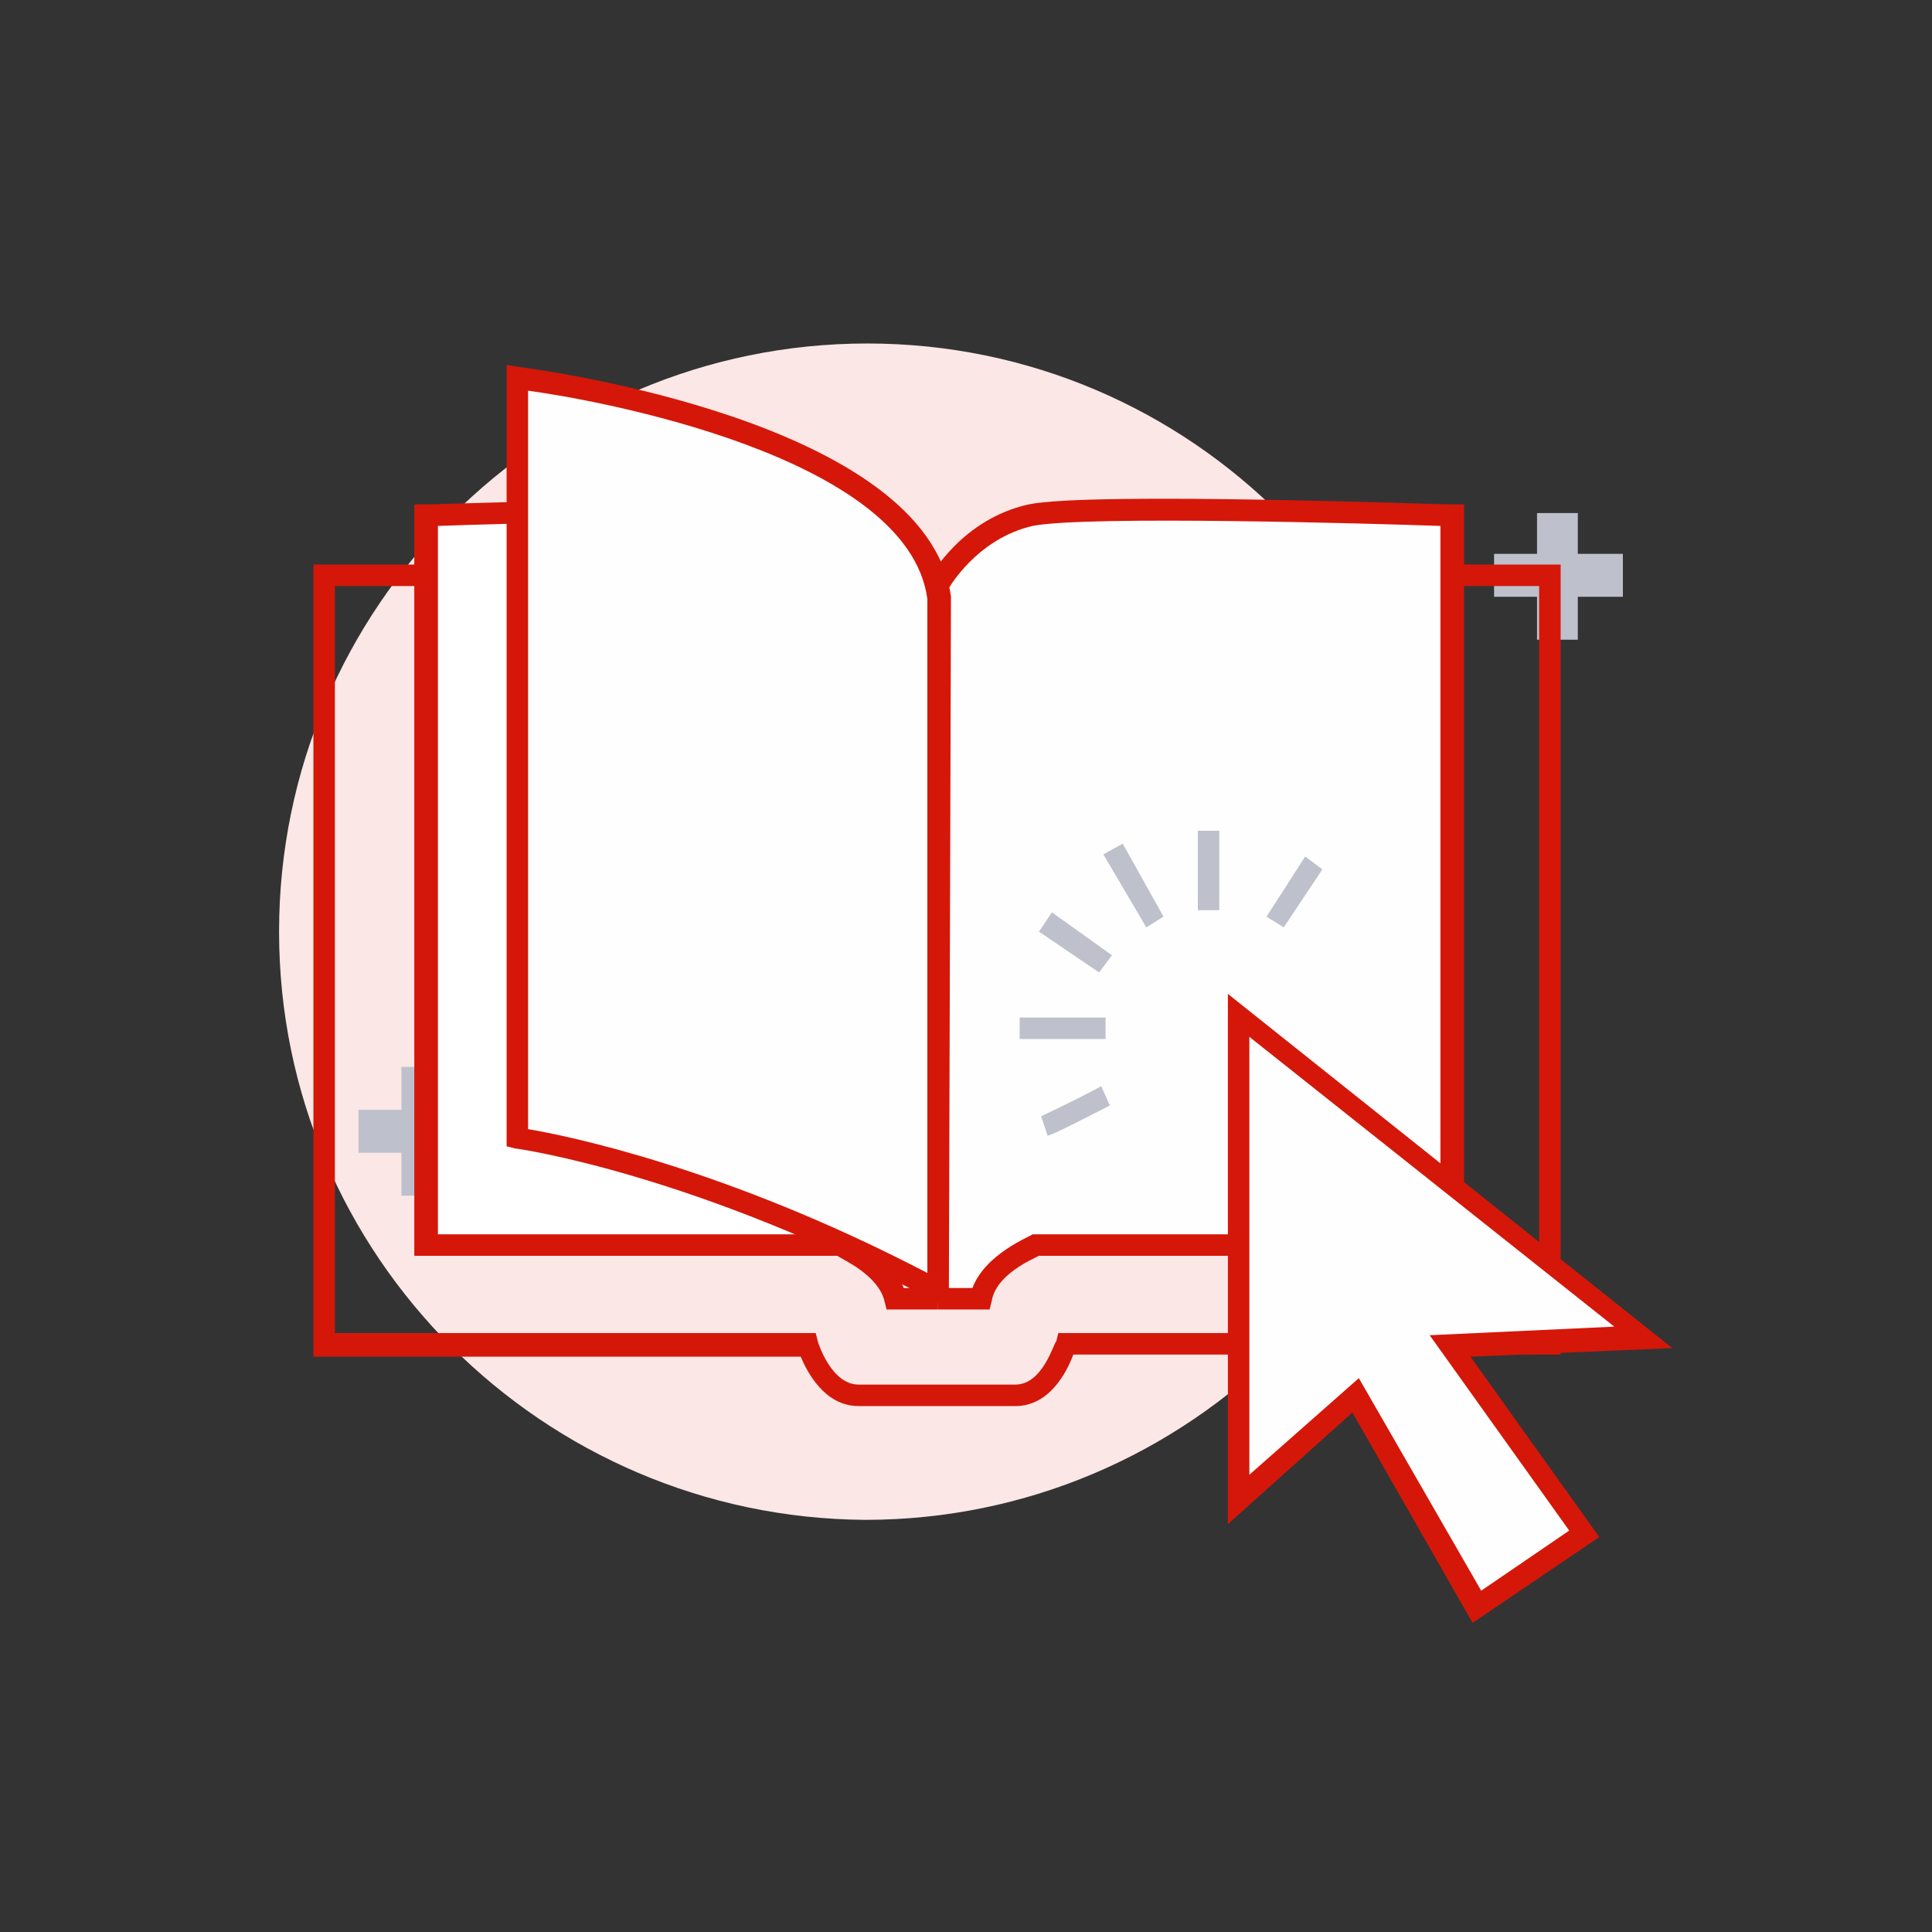
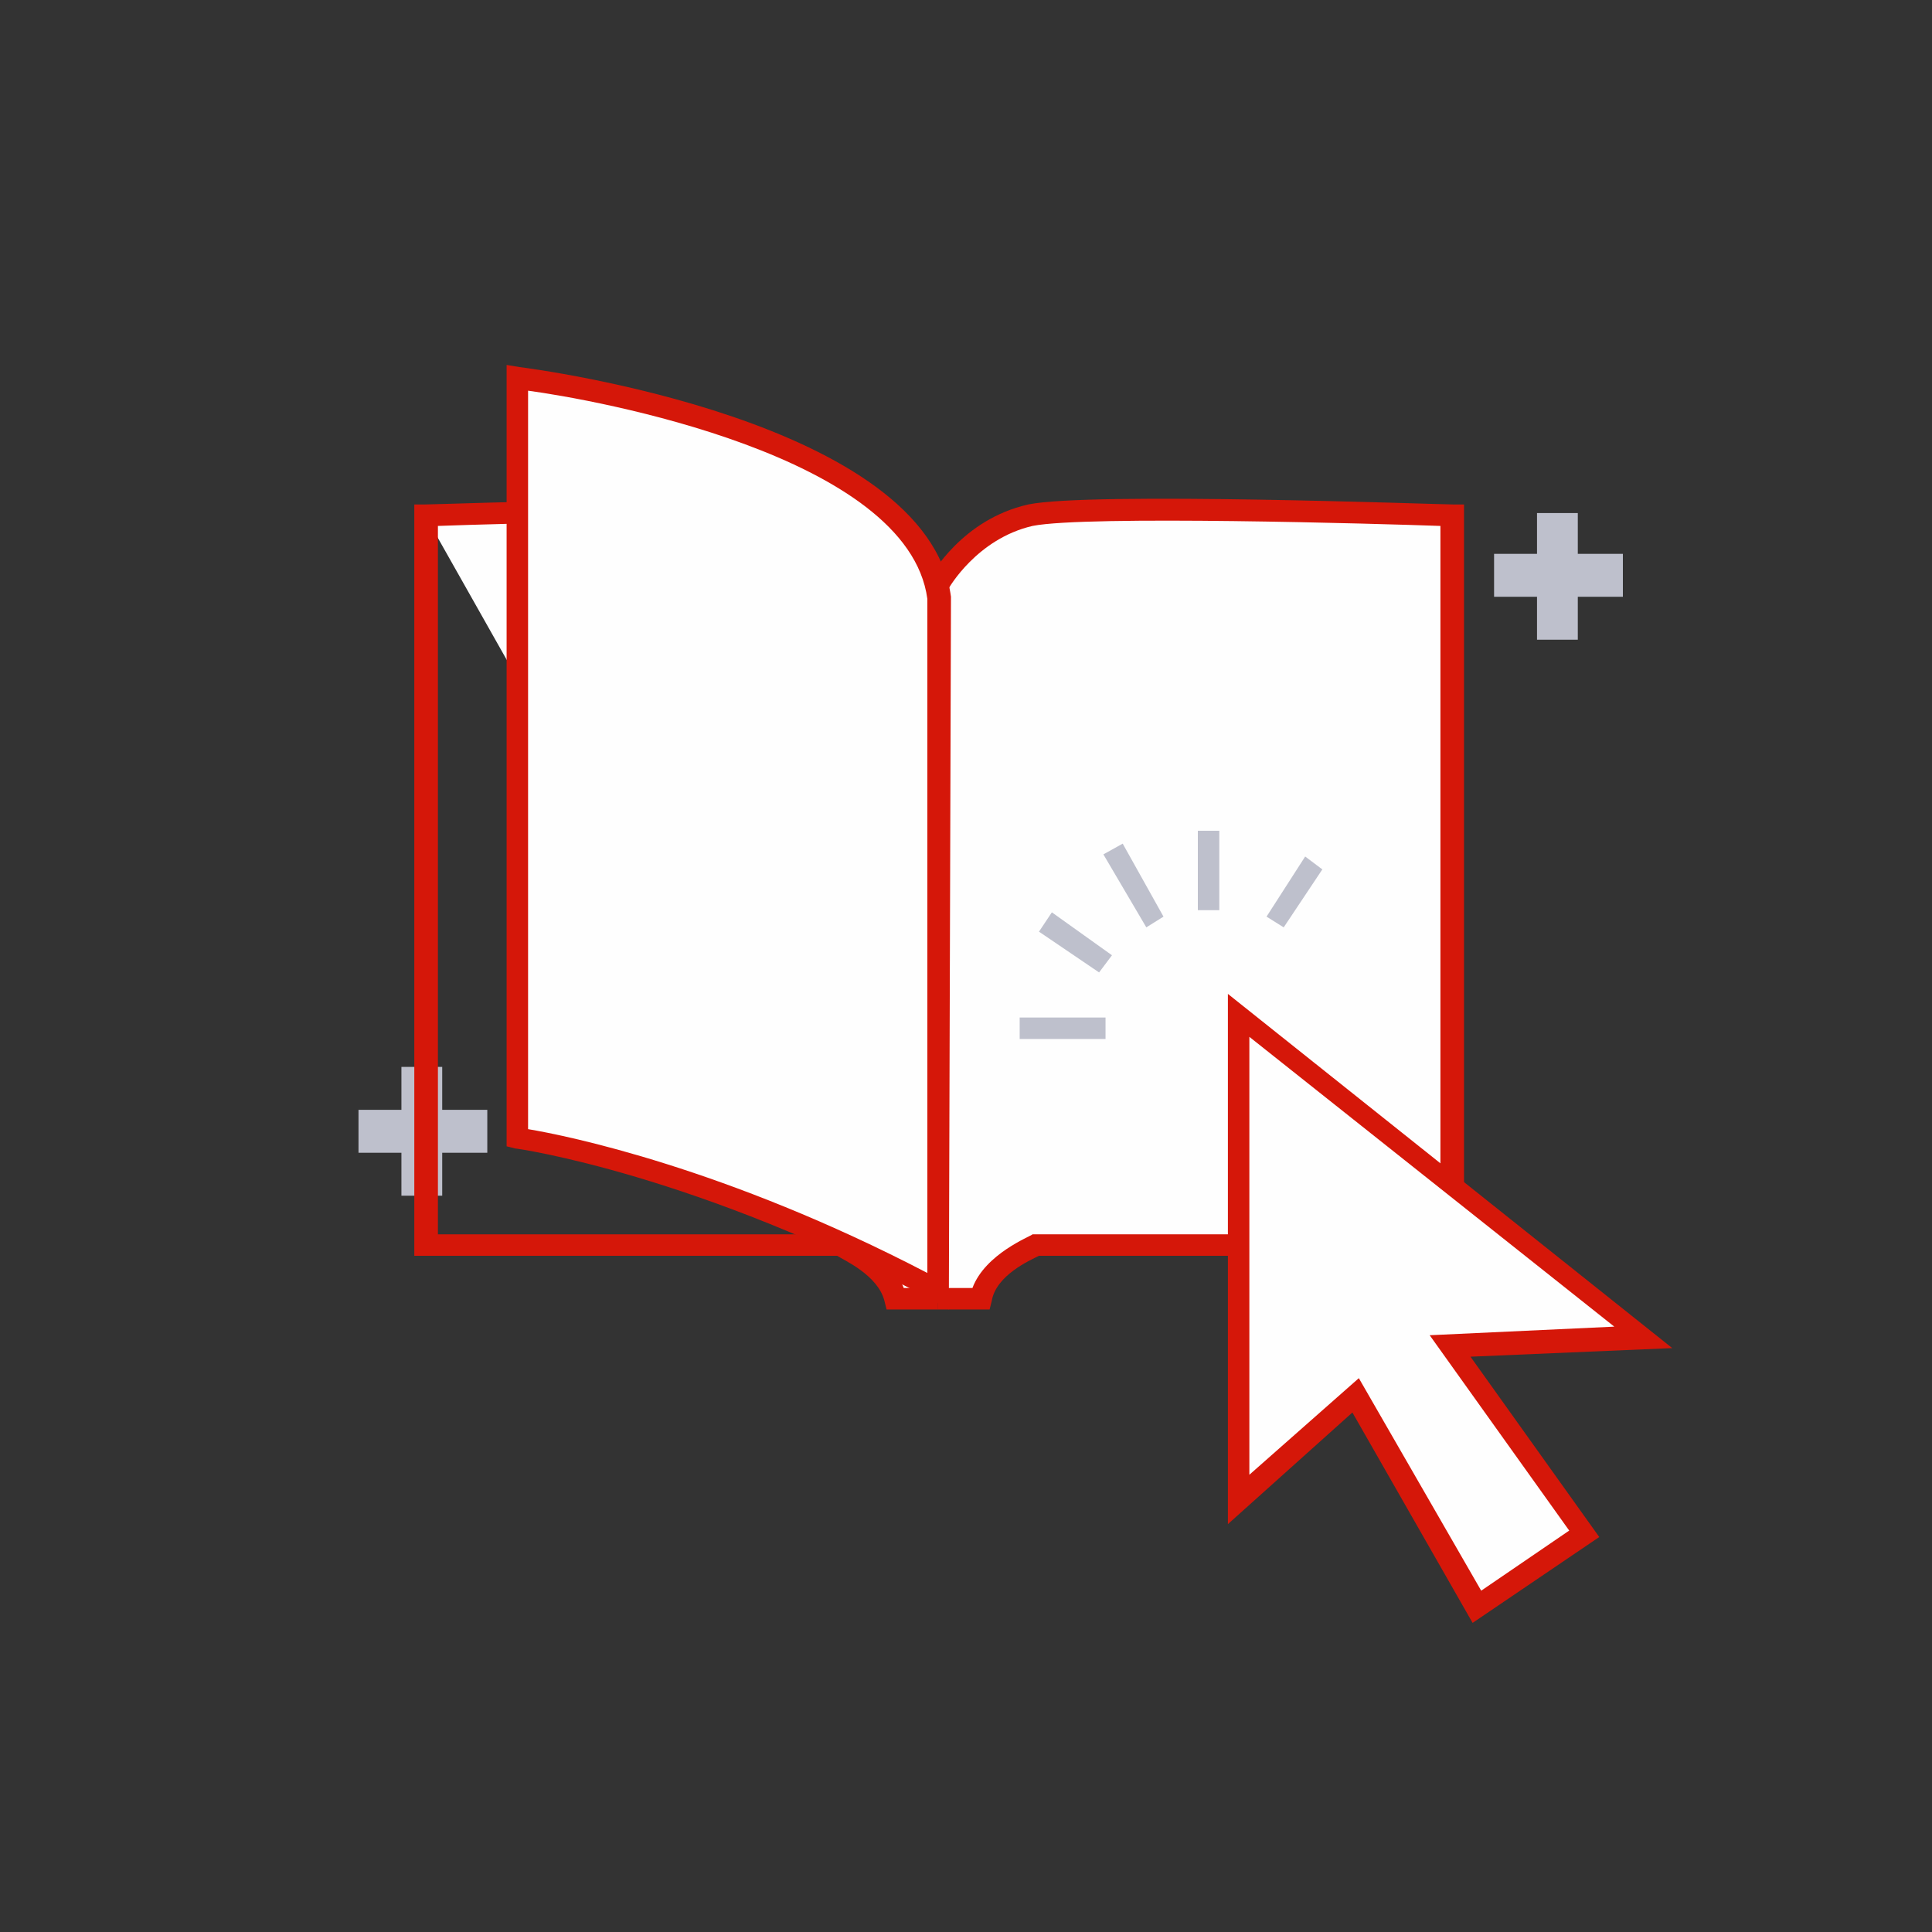
<svg xmlns="http://www.w3.org/2000/svg" width="90px" height="90px" viewBox="0 0 90 90" version="1.1">
  <rect x="0" y="0" width="90" height="90" fill="#333333" stroke="none" />
  <title>news-red</title>
  <desc>Created with Sketch.</desc>
  <g id="news-red" stroke="none" stroke-width="1" fill="none" fill-rule="evenodd">
    <g id="news-1" transform="translate(13, 15)">
      <g id="Group-3" transform="translate(0, 0.601)" fill="#FAE7E6">
-         <path d="M54.7,27.8 C54.7,42.9 42.4,55.2 27.3,55.2 C12.3,55.1 0,42.9 0,27.8 C0,12.7 12.3,0.4 27.4,0.4 C42.5,0.4 54.7,12.7 54.7,27.8" id="Fill-1" />
-       </g>
+         </g>
      <polygon id="Fill-4" fill="#BEC0CC" points="58.6 14.8 60.5 14.8 60.5 8.9 58.6 8.9" />
      <polygon id="Fill-6" fill="#BEC0CC" points="56.6 12.8 62.6 12.8 62.6 10.8 56.6 10.8" />
      <polygon id="Fill-7" fill="#BEC0CC" points="5.7 40.7 7.6 40.7 7.6 34.7 5.7 34.7" />
      <polygon id="Fill-8" fill="#BEC0CC" points="3.7 38.7 9.7 38.7 9.7 36.7 3.7 36.7" />
-       <path d="M34.3,50.5 L27,50.5 C25.4,50.5 24.6,48.9 24.3,48.2 L1.6,48.2 L1.6,11.3 L9.4,11.3 L9.4,12.3 L2.6,12.3 L2.6,47.1 L25,47.1 L25.1,47.5 C25.1,47.5 25.7,49.5 27,49.5 L34.3,49.5 C35.6,49.5 36.1,47.5 36.2,47.5 L36.3,47.1 L58.7,47.1 L58.7,12.3 L51.9,12.3 L51.9,11.3 L59.7,11.3 L59.7,48.1 L37,48.1 C36.7,48.9 35.9,50.5 34.3,50.5" id="Fill-9" fill="#D51709" />
      <path d="M30.7,12.1 C30.7,12.1 32.1,9.6 34.9,9 C37.7,8.4 54.5,9 54.5,9 L54.5,43 L35.3,43 C35.3,43 33.1,43.9 32.7,45.5 L30.7,45.5" id="Fill-10" fill="#FEFEFE" />
      <path d="M33.1,46 L30.7,46 L30.7,45 L32.3,45 C32.9,43.4 35,42.6 35.1,42.5 L35.3,42.5 L54.1,42.5 L54.1,9.5 C51.3,9.4 37.6,9 35.1,9.5 C32.5,10.1 31.2,12.4 31.2,12.4 L30.3,11.9 C30.4,11.8 31.8,9.2 34.9,8.5 C37.8,7.9 54,8.5 54.7,8.5 L55.2,8.5 L55.2,43.5 L35.4,43.5 C35,43.7 33.4,44.4 33.2,45.6 L33.1,46 Z" id="Fill-11" fill="#D51709" />
-       <path d="M30.7,12.1 C30.7,12.1 29.3,9.6 26.5,9 C23.7,8.4 6.8,9 6.8,9 L6.8,43 L26,43 C26,43 28.2,43.9 28.6,45.5 L30.6,45.5" id="Fill-12" fill="#FEFEFE" />
-       <rect id="Rectangle-21" fill="#FFFFFF" x="7" y="9" width="17" height="34" />
+       <path d="M30.7,12.1 C30.7,12.1 29.3,9.6 26.5,9 C23.7,8.4 6.8,9 6.8,9 L26,43 C26,43 28.2,43.9 28.6,45.5 L30.6,45.5" id="Fill-12" fill="#FEFEFE" />
      <path d="M30.7,46 L28.3,46 L28.2,45.6 C27.9,44.4 26.3,43.7 26,43.5 L6.3,43.5 L6.3,8.5 L6.8,8.5 C7.5,8.5 23.6,7.9 26.6,8.5 C29.7,9.2 31.1,11.8 31.2,11.9 L30.3,12.4 C30.3,12.4 29,10.1 26.4,9.5 C23.9,9 10.1,9.4 7.4,9.5 L7.4,42.5 L26.3,42.5 C26.4,42.5 28.5,43.4 29.1,45 L30.7,45 L30.7,46 Z" id="Fill-13" fill="#D51709" />
      <path d="M30.7,30.6 L30.7,45.1 C19.5,39.1 11.1,38 11.1,38 L11.1,2.6 C11.1,2.6 29.7,4.9 30.7,12.9 L30.7,30.6 Z" id="Fill-14" fill="#FEFEFE" />
      <path d="M11.6,37.6 C13.4,37.9 20.8,39.4 30.2,44.3 L30.2,12.9 C29.3,6.2 14.6,3.6 11.6,3.2 L11.6,37.6 Z M31.2,46 L30.5,45.6 C19.5,39.7 11.1,38.5 11,38.5 L10.6,38.4 L10.6,2 L11.2,2.1 C12,2.2 30.2,4.6 31.3,12.8 L31.2,46 Z" id="Fill-15" fill="#D51709" fill-rule="nonzero" />
      <polygon id="Fill-16" fill="#FEFEFE" points="44.7 32.4 44.7 54.9 50.2 50 55.8 59.9 60.8 56.5 54.6 47.8 63.6 47.4" />
      <path d="M50.3,49.2 L56,59.1 L60.1,56.3 L53.6,47.2 L62.2,46.8 L45.2,33.3 L45.2,53.7 L50.3,49.2 Z M55.6,60.6 L50,50.8 L44.2,56 L44.2,31.3 L64.9,47.8 L55.5,48.2 L61.5,56.6 L55.6,60.6 Z" id="Fill-17" fill="#D51709" fill-rule="nonzero" />
      <path d="M35.7,37.4 C35.9,37.3 38.5,36 38.5,36" id="Fill-18" fill="#FEFEFE" />
-       <path d="M35.8,37.9 L35.5,37 L35.7,37.5 L35.5,37 C35.7,36.9 37,36.3 38.3,35.6 L38.7,36.5 C37.7,37 36,37.9 35.8,37.9" id="Fill-19" fill="#BEC0CC" />
      <path d="M38.5,32.9 L34.5,32.9" id="Fill-20" fill="#FEFEFE" />
      <polygon id="Fill-21" fill="#BEC0CC" points="34.5 33.4 38.5 33.4 38.5 32.4 34.5 32.4" />
      <path d="M38.5,29.9 L35.7,28" id="Fill-22" fill="#FEFEFE" />
      <polygon id="Fill-23" fill="#BEC0CC" points="38.2 30.3 35.4 28.4 36 27.5 38.8 29.5" />
      <path d="M40.8,27.9 L38.9,24.5" id="Fill-24" fill="#FEFEFE" />
      <polygon id="Fill-25" fill="#BEC0CC" points="40.4 28.2 38.4 24.8 39.3 24.3 41.2 27.7" />
      <path d="M43.3,27.4 L43.3,23.7" id="Fill-26" fill="#FEFEFE" />
      <polygon id="Fill-27" fill="#BEC0CC" points="42.8 27.4 43.8 27.4 43.8 23.7 42.8 23.7" />
      <path d="M46.4,27.9 L48.2,25.1" id="Fill-28" fill="#FEFEFE" />
      <polygon id="Fill-29" fill="#BEC0CC" points="46.8 28.2 46 27.7 47.8 24.9 48.6 25.5" />
    </g>
  </g>
</svg>